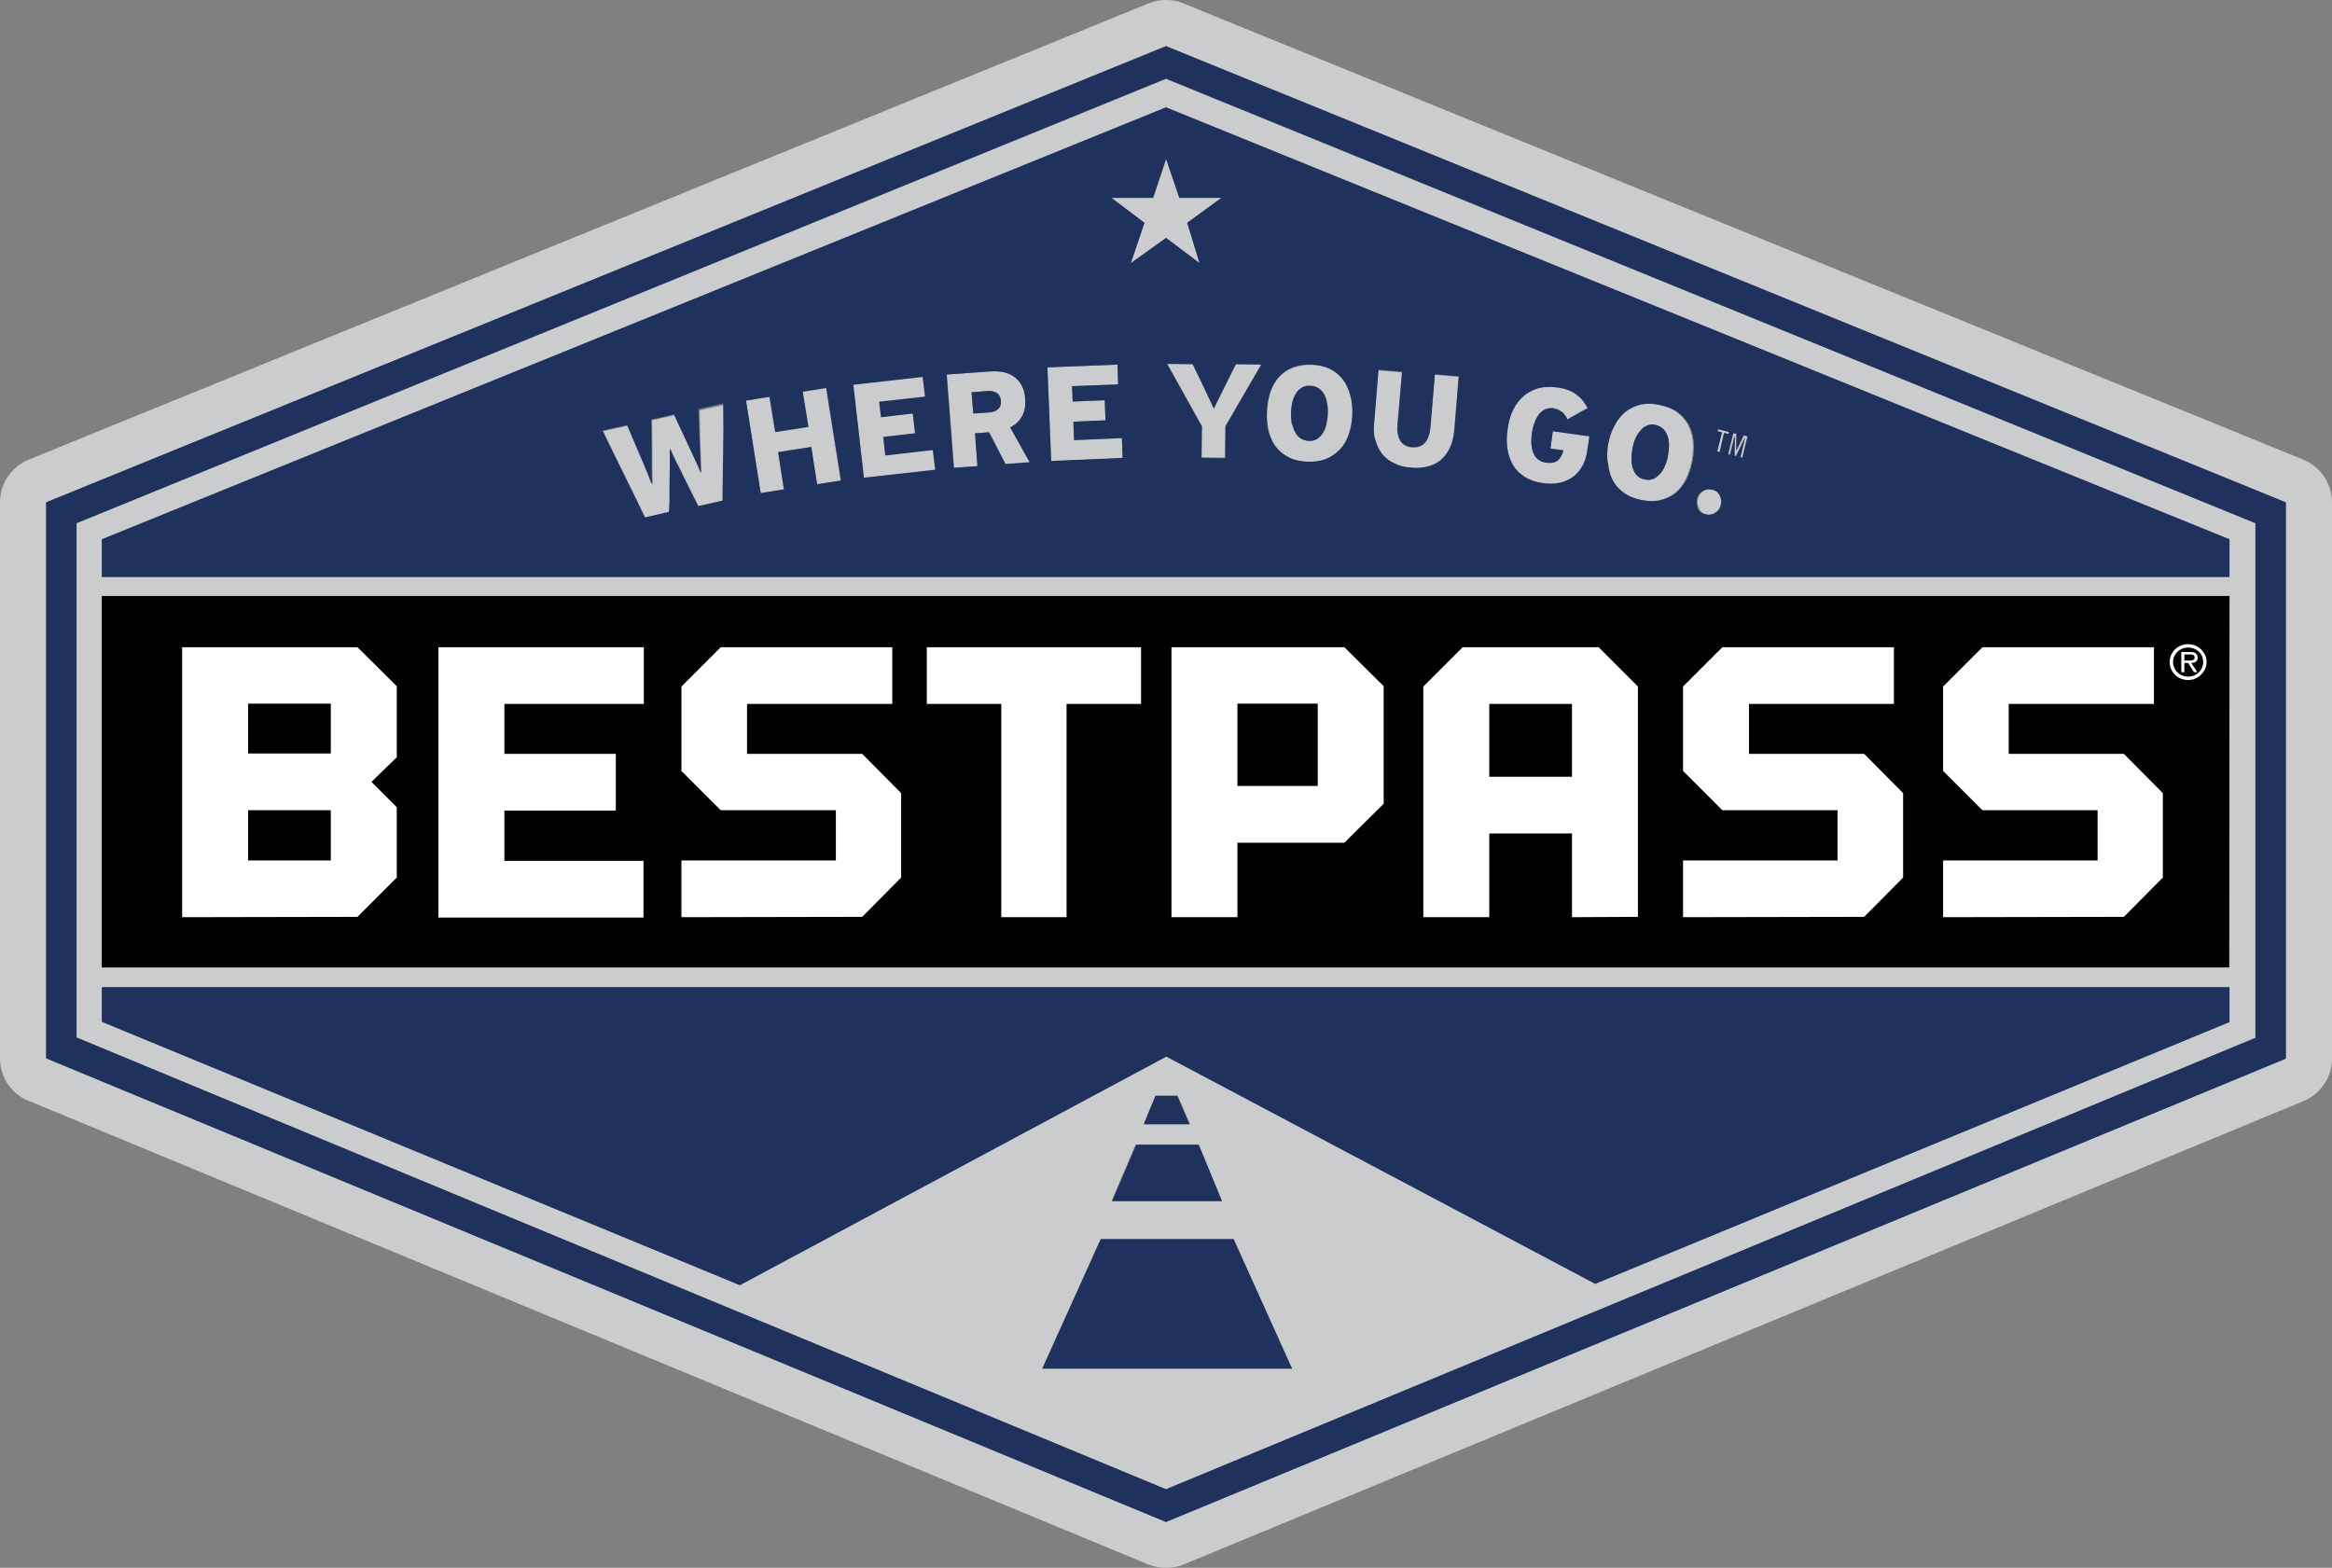
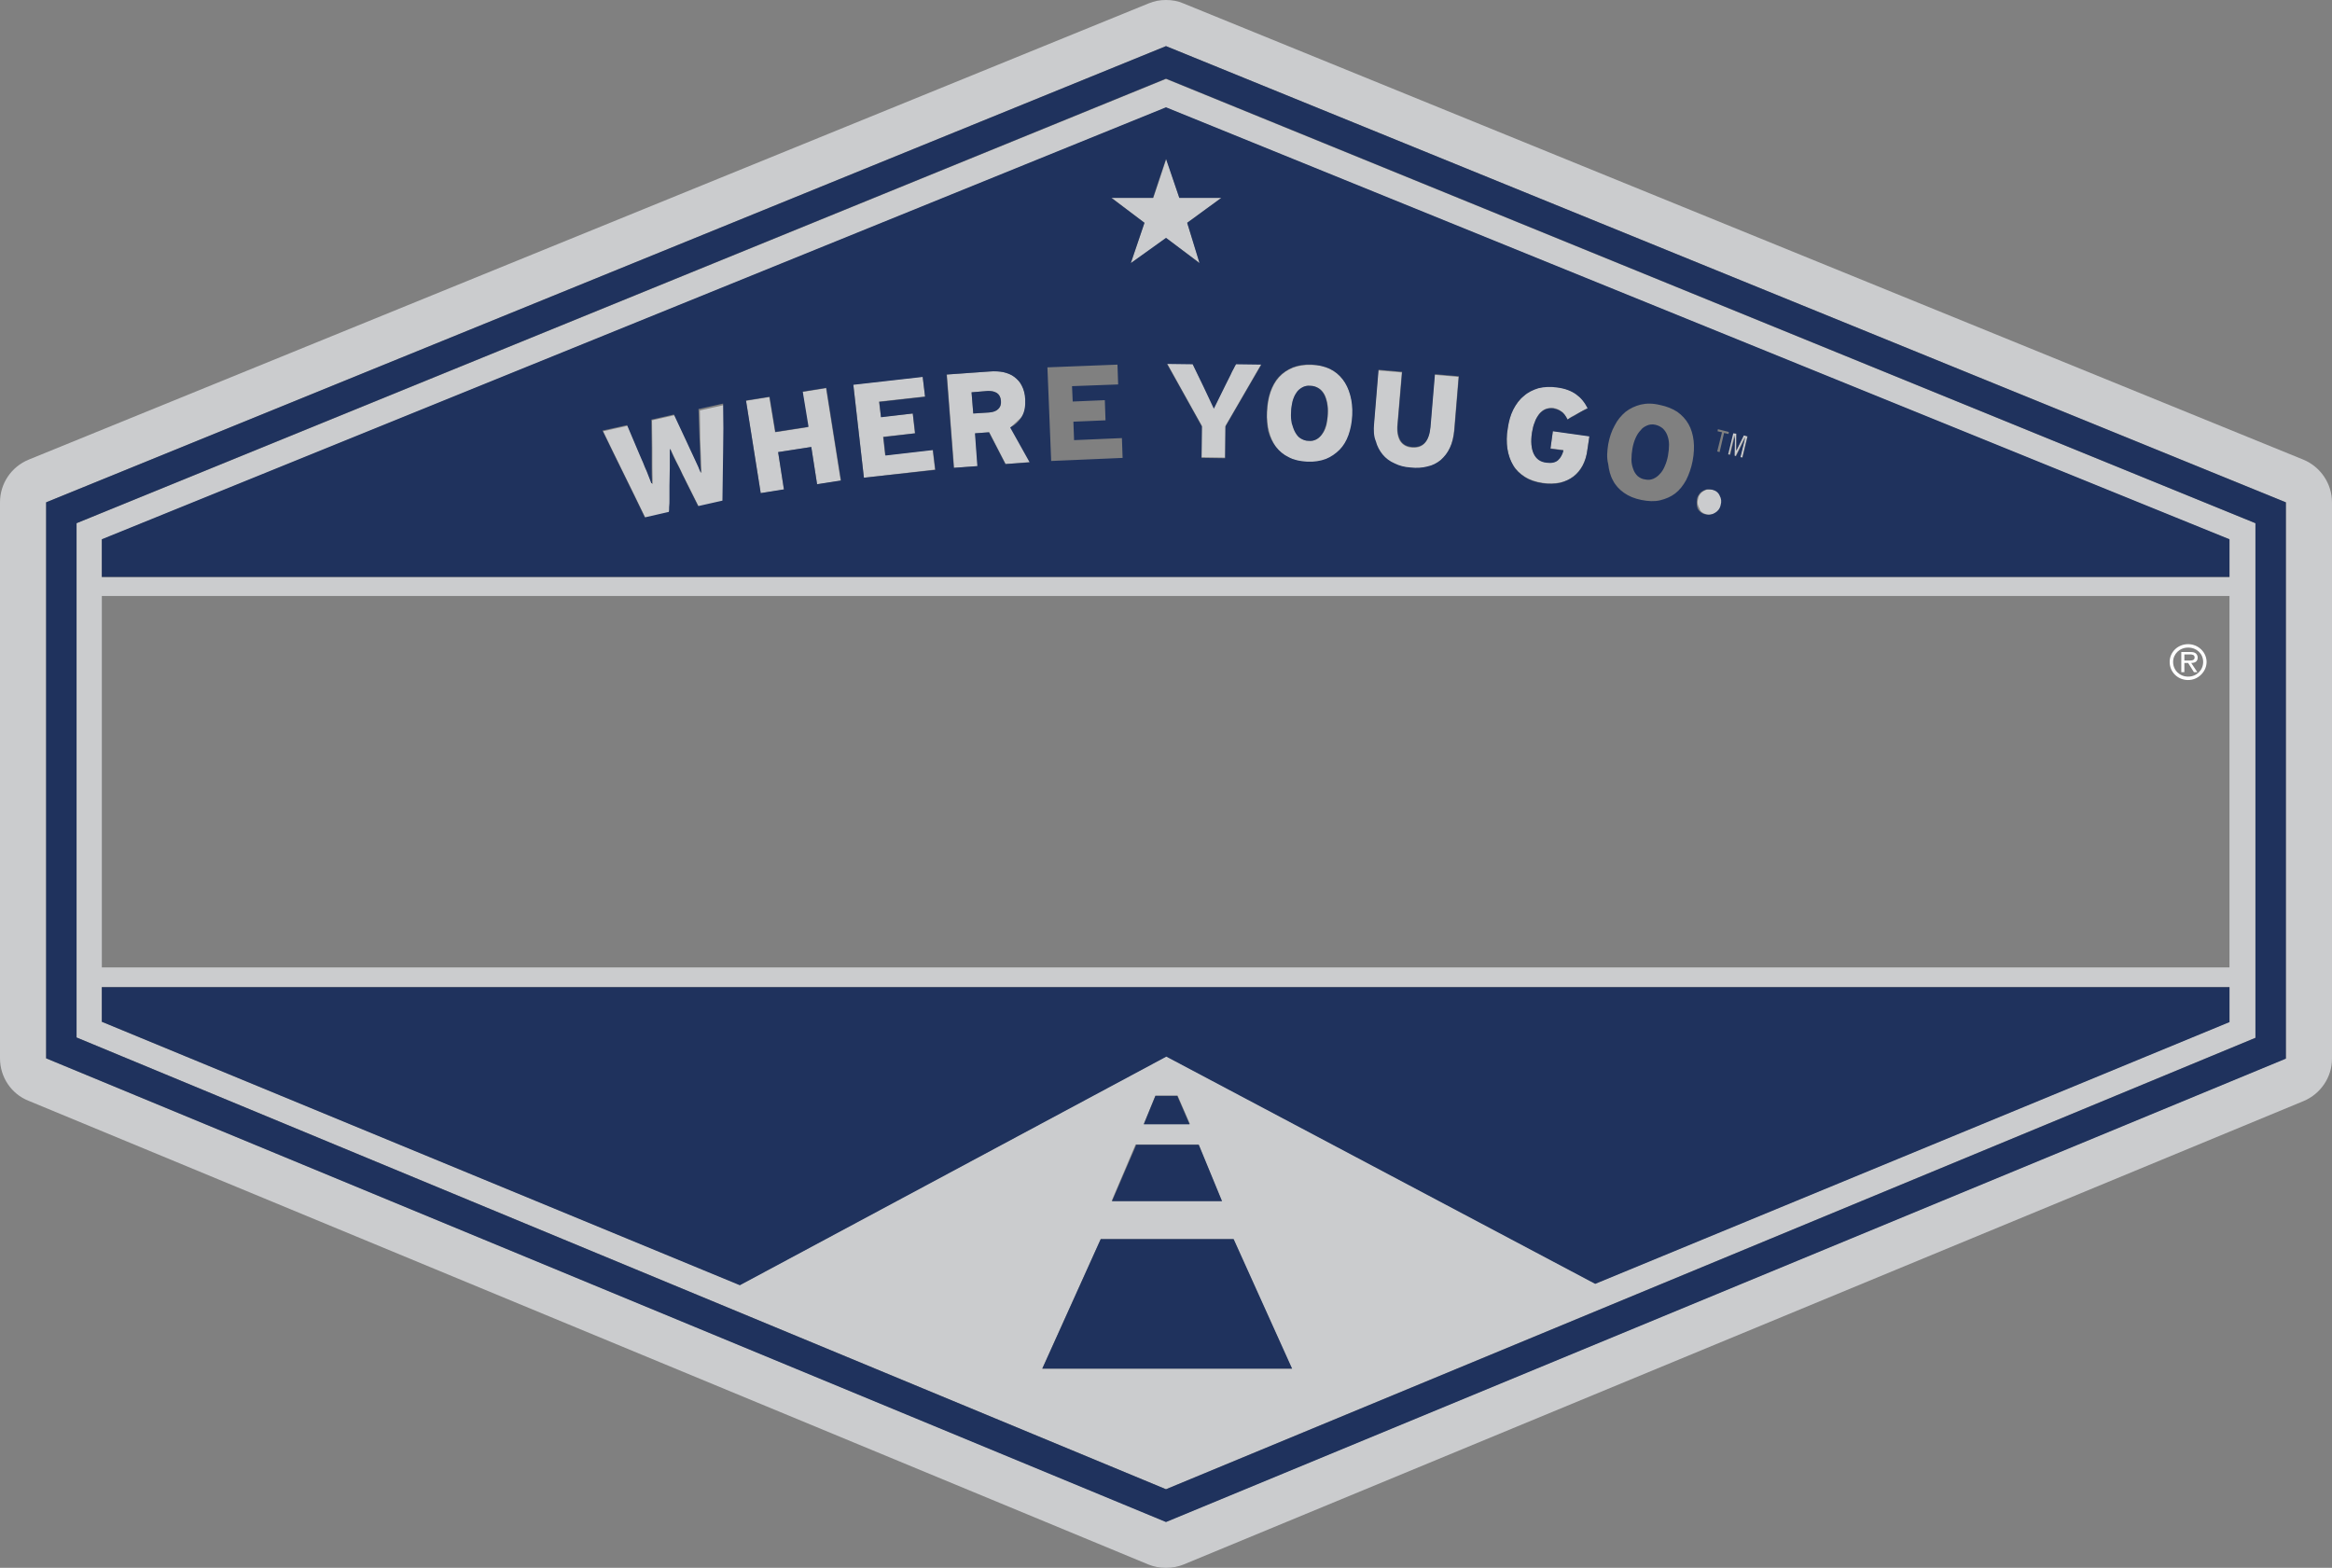
<svg xmlns="http://www.w3.org/2000/svg" id="Layer_1" data-name="Layer 1" viewBox="0 0 682.4 458.8">
  <rect x="0" y="0" width="682.4" height="458.8" fill="#808080" stroke="none" />
  <defs>
    <style>
      .cls-1 {
        fill: #000;
      }

      .cls-1, .cls-2, .cls-3, .cls-4 {
        stroke-width: 0px;
      }

      .cls-2 {
        fill: #cbccce;
      }

      .cls-3 {
        fill: #fff;
      }

      .cls-4 {
        fill: #1f325d;
      }
    </style>
  </defs>
  <g>
    <path class="cls-2" d="M442.8,136.1c.8,1.4,2,2.5,3.4,3.4s3.2,1.5,5.2,1.8c1.8.3,3.6.2,5.1-.1s2.8-.9,3.9-1.8c1.1-.9,2-1.9,2.7-3.2s1.2-2.9,1.4-4.6l.6-4-10.7-1.5-.7,5.1,3.8.5c-.2,1.2-.8,2.1-1.6,2.9-.8.7-1.9.9-3.4.7-1.7-.2-2.9-1.1-3.7-2.6-.7-1.5-.9-3.5-.5-6.2.2-1.1.4-2.1.8-3,.3-.9.8-1.7,1.3-2.4.5-.6,1.1-1.1,1.8-1.4.7-.3,1.5-.4,2.4-.3.8.1,1.5.4,2.2.9.7.4,1.3,1.3,1.9,2.4.2-.1.6-.3,1.1-.7.6-.3,1.2-.7,1.8-1,.7-.3,1.3-.7,1.8-1,.6-.3,1-.5,1.2-.6-.9-1.7-2-3.1-3.4-4.1s-3.2-1.7-5.5-2c-2-.3-3.8-.2-5.5.2-1.6.4-3.1,1.2-4.3,2.3s-2.2,2.4-3.1,4c-.8,1.6-1.3,3.4-1.6,5.5-.3,2.1-.3,4.1-.1,5.9.3,2,.8,3.6,1.7,4.9h0Z" />
-     <polygon class="cls-2" points="503.2 132.3 504.5 126.7 505.8 127 505.9 126.4 502.7 125.6 502.6 126.2 503.9 126.5 502.5 132.1 503.2 132.3" />
-     <path class="cls-2" d="M471.7,140.6c.8,1.4,1.8,2.6,3.2,3.6,1.4,1,3.1,1.7,5.1,2.1,2,.4,3.8.4,5.5.1,1.7-.4,3.1-1,4.4-2s2.4-2.3,3.2-3.9c.9-1.6,1.5-3.5,1.9-5.6s.5-4.1.3-5.9c-.2-1.8-.7-3.5-1.5-4.9s-1.9-2.6-3.3-3.6-3.1-1.6-5.1-2-3.9-.4-5.6-.1c-1.7.4-3.2,1.1-4.4,2.1-1.3,1.1-2.4,2.4-3.2,4-.8,1.6-1.5,3.5-1.9,5.5s-.5,3.9-.4,5.8c.6,1.8,1,3.4,1.8,4.8h0ZM477.7,131.3c.2-1.1.5-2.1.9-3s.9-1.7,1.5-2.3,1.2-1.1,1.9-1.4c.7-.3,1.5-.4,2.4-.2s1.7.6,2.2,1.1c.6.5,1,1.2,1.3,2s.5,1.7.5,2.7-.1,2.1-.3,3.2c-.2,1.1-.5,2.1-.9,3s-.9,1.7-1.5,2.4c-.6.6-1.2,1.1-1.9,1.4-.8.3-1.6.4-2.4.2-.9-.2-1.6-.5-2.2-1s-1-1.2-1.3-2-.5-1.7-.5-2.7c0-1.2.1-2.3.3-3.4h0Z" />
    <path class="cls-2" d="M499.3,150.5c1,.2,1.9.1,2.8-.4.8-.5,1.4-1.3,1.7-2.3.2-1,.1-1.9-.3-2.8-.5-.9-1.2-1.4-2.2-1.7-.4-.1-.8-.1-1.3-.1-.4,0-.9.2-1.3.4s-.8.5-1.1.9c-.4.4-.6.9-.7,1.5-.3,1.1-.1,2,.4,2.8.2.9,1,1.4,2,1.7h0Z" />
    <polygon class="cls-2" points="506.1 133 507.5 127.3 507.5 127.3 507.4 133.3 507.9 133.4 510.5 128 510.6 128.1 509.2 133.8 509.8 133.9 511.3 127.7 510.2 127.4 508 131.9 508 131.9 508.1 126.9 507 126.6 505.5 132.9 506.1 133" />
    <polygon class="cls-2" points="234.8 114.7 236.4 125 226.8 126.5 225.1 116.2 218.3 117.3 222.6 144.3 229.4 143.3 227.7 132.3 237.4 130.8 239.1 141.7 246 140.7 241.7 113.6 234.8 114.7" />
    <path class="cls-2" d="M204.9,128.3c.1,1.8.1,3.5.2,5.1s.1,3.3.2,5h-.1c-.1-.2-.3-.6-.4-.9-.1-.3-.4-.8-.6-1.4-.3-.6-.7-1.5-1.2-2.6s-1.1-2.5-2-4.3l-3.6-7.7-6.6,1.5.1,8.4v5.1c0,1.7.1,3.4.1,5.1h-.2c-.3-.7-.6-1.5-.9-2.3s-.7-1.6-1-2.4c-.3-.8-.7-1.6-1-2.4-.3-.8-.6-1.5-.9-2.1l-3.3-7.8-7.2,1.6c2.1,4.3,4.1,8.5,6.2,12.7s4.1,8.4,6.2,12.7l7-1.6c0-.2.1-.7.1-1.4s0-1.5.1-2.4v-3.8c.1-1.8.1-3.6.1-5.4v-5.4h.1c.2.6.6,1.3,1,2.2.4.8.8,1.7,1.3,2.6.4.9.9,1.8,1.3,2.7s.8,1.7,1.2,2.4l3.4,6.8,7.1-1.6c0-4.7.1-9.4.2-14.1.1-4.7.1-9.4.2-14.1l-7.2,1.6.1,8.2h0Z" />
-     <path class="cls-2" d="M299.1,121.9c.8-1.4,1.1-3.1,1-5.1-.1-1.5-.5-2.8-1-3.9-.6-1.1-1.3-1.9-2.2-2.6s-1.9-1.1-3.2-1.4c-1.2-.3-2.5-.4-3.9-.2l-12.7.9,2.1,27.3,6.9-.5-.7-9.6,4.1-.3,4.8,9.3,7.2-.6-5.7-10.2c1.4-.7,2.5-1.7,3.3-3.1h0ZM292.1,119.7c-.6.6-1.5.9-2.6,1l-4.7.3-.5-6.2,4.8-.4c1-.1,1.9.1,2.6.6.7.4,1.1,1.2,1.2,2.2.1,1.1-.1,1.9-.8,2.5h0Z" />
+     <path class="cls-2" d="M299.1,121.9c.8-1.4,1.1-3.1,1-5.1-.1-1.5-.5-2.8-1-3.9-.6-1.1-1.3-1.9-2.2-2.6s-1.9-1.1-3.2-1.4c-1.2-.3-2.5-.4-3.9-.2l-12.7.9,2.1,27.3,6.9-.5-.7-9.6,4.1-.3,4.8,9.3,7.2-.6-5.7-10.2h0ZM292.1,119.7c-.6.6-1.5.9-2.6,1l-4.7.3-.5-6.2,4.8-.4c1-.1,1.9.1,2.6.6.7.4,1.1,1.2,1.2,2.2.1,1.1-.1,1.9-.8,2.5h0Z" />
    <polygon class="cls-2" points="259 133.2 258.4 127.8 267.7 126.8 267.1 121 257.8 122 257.2 117.5 270.7 116 270 110.2 249.7 112.5 252.8 139.8 273.6 137.4 272.9 131.6 259 133.2" />
-     <polygon class="cls-2" points="314.3 128.8 314.1 123.4 323.5 123 323.2 117.2 313.9 117.5 313.7 113 327.2 112.5 327 106.7 306.5 107.5 307.6 134.9 328.5 134.1 328.3 128.2 314.3 128.8" />
    <path class="cls-2" d="M674,134.5L346.3,1c-1.6-.7-3.3-1-5.1-1s-3.4.3-5.1,1L8.4,134.5c-5.1,2.1-8.4,7-8.4,12.5v162.7c0,5.5,3.3,10.4,8.3,12.4l327.7,135.7c1.7.7,3.4,1,5.2,1s3.5-.3,5.2-1l327.7-135.6c5-2.1,8.3-7,8.3-12.4v-162.8c0-5.4-3.3-10.4-8.4-12.5h0ZM668.9,309.7l-327.7,135.6L13.5,309.7v-162.7L341.2,13.5l327.7,133.5v162.7h0Z" />
    <polygon class="cls-2" points="325.3 57.9 334.9 65.2 330.9 77 341.3 69.7 351.1 77 347.4 65.2 357.4 57.9 345.1 57.9 341.3 46.5 337.5 57.9 325.3 57.9" />
    <path class="cls-2" d="M352.1,112.8l-3.1-6.4-7.5-.1,10.2,18.3-.1,9.2,6.9.1.1-9.3,10.5-18.1-7.4-.1c-.2.3-.4.7-.7,1.3-.3.6-.6,1.2-.9,1.8s-.6,1.2-.9,1.8-.5,1-.6,1.2l-3.3,6.7-3.2-6.4h0Z" />
    <path class="cls-2" d="M404.5,133.2c.9,1.1,2.1,1.9,3.5,2.6,1.4.6,3,1,4.7,1.2,1.8.1,3.4,0,4.9-.3,1.5-.4,2.8-1,3.9-1.9s2-2.1,2.7-3.6,1.1-3.2,1.3-5.2l1.3-15.7-7-.6-1.3,15.5c-.2,2-.7,3.5-1.6,4.5s-2.1,1.4-3.7,1.3c-1.6-.1-2.7-.8-3.5-1.9-.7-1.2-1-2.8-.8-4.8l1.3-15.3-6.9-.6-1.3,15.7c-.2,2-.1,3.8.4,5.3.5,1.4,1.2,2.7,2.1,3.8h0Z" />
    <path class="cls-2" d="M22.4,153.1v150.5l318.8,132.2,318.8-132.1v-150.6L341.2,23.1,22.4,153.1h0ZM305,400.5l17.1-37.9h38.8l17.1,37.9h-73ZM350.7,334.9l6.8,16.5h-32.2l7-16.5h18.4ZM334.7,328.9l3.4-8.3h6.5l3.6,8.3h-13.5ZM652.4,299l-185.6,76.6-125.5-66.5-124.8,66.9L29.8,299v-10.2h622.6v10.2h0ZM652.4,283.1H29.8v-108.7h622.6v108.7ZM652.4,168.9H29.8v-11L341.2,31.5l311.2,126.4v11Z" />
    <path class="cls-2" d="M373.4,130.8c1,1.3,2.2,2.3,3.8,3.1,1.5.8,3.3,1.2,5.4,1.3s3.9-.2,5.5-.8,2.9-1.5,4-2.7,2-2.6,2.6-4.3,1-3.7,1.1-5.8-.1-4.1-.6-5.9c-.5-1.8-1.2-3.3-2.2-4.6s-2.2-2.3-3.8-3.1c-1.5-.7-3.3-1.2-5.3-1.2-2.1-.1-3.9.2-5.5.8s-2.9,1.5-4.1,2.8c-1.1,1.2-1.9,2.7-2.5,4.4s-.9,3.7-1,5.8.1,4,.6,5.8c.4,1.6,1.1,3.1,2,4.4h0ZM377.9,120.6c0-1.1.2-2.2.4-3.1.2-1,.6-1.8,1.1-2.5s1.1-1.2,1.7-1.6c.7-.4,1.5-.6,2.4-.5.9,0,1.7.3,2.4.7.7.4,1.2,1,1.6,1.7s.7,1.6.9,2.6c.2,1,.2,2.1.2,3.2-.1,1.1-.2,2.1-.4,3.1-.2,1-.6,1.8-1.1,2.6-.5.7-1.1,1.3-1.7,1.7-.7.4-1.5.6-2.4.5-.9,0-1.7-.3-2.3-.7-.7-.4-1.2-1-1.6-1.8-.4-.7-.7-1.6-.9-2.6-.3-1-.3-2.1-.3-3.3h0Z" />
  </g>
  <path class="cls-4" d="M322.1,362.6l-17.1,37.9h73.1l-17.1-37.9h-38.9ZM338.1,320.7l-3.4,8.3h13.4l-3.6-8.3h-6.4ZM325.4,351.5h32.2l-6.8-16.5h-18.3l-7.1,16.5h0ZM29.8,299l186.7,77.1,124.8-66.9,125.5,66.5,185.6-76.6v-10.2H29.8v10.1h0ZM341.2,13.5L13.5,147v162.7l327.7,135.7,327.7-135.6v-162.8L341.2,13.5h0ZM660,303.7l-318.8,132.1L22.4,303.6v-150.5L341.2,23l318.8,130.1v150.6h0ZM479.2,139.3c.6.5,1.3.9,2.2,1,.9.2,1.7.1,2.4-.2.7-.3,1.4-.8,1.9-1.4.6-.6,1.1-1.4,1.5-2.4.4-.9.7-1.9.9-3,.2-1.1.3-2.2.3-3.2s-.2-1.9-.5-2.7-.7-1.4-1.3-2c-.6-.5-1.3-.9-2.2-1.1-.9-.2-1.7-.1-2.4.2-.7.3-1.4.7-1.9,1.4-.6.6-1.1,1.4-1.5,2.3-.4.9-.7,1.9-.9,3-.2,1.1-.3,2.2-.3,3.3,0,1,.2,1.9.5,2.7.3.9.7,1.5,1.3,2.1h0ZM379,126.5c.4.7.9,1.4,1.6,1.8.7.4,1.4.7,2.3.7.9.1,1.7-.1,2.4-.5.7-.4,1.3-1,1.7-1.7.5-.7.8-1.6,1.1-2.6.2-1,.4-2,.4-3.1.1-1.1,0-2.2-.2-3.2s-.5-1.9-.9-2.6c-.4-.7-1-1.3-1.6-1.7-.7-.4-1.4-.7-2.4-.7-.9-.1-1.7.1-2.4.5-.7.4-1.3.9-1.7,1.6-.5.7-.8,1.5-1.1,2.5-.2.9-.4,2-.4,3.1-.1,1.2,0,2.3.2,3.3.3,1,.6,1.9,1,2.6h0ZM291.7,115c-.7-.4-1.6-.6-2.6-.6l-4.8.4.5,6.2,4.7-.3c1.1-.1,2-.4,2.6-1s.9-1.4.8-2.4c-.1-1.1-.5-1.8-1.2-2.3h0ZM29.8,157.8v11h622.6v-11L341.2,31.4,29.8,157.8ZM211.6,132.4c-.1,4.7-.1,9.4-.2,14.1l-7.1,1.6-3.4-6.8c-.3-.7-.7-1.5-1.2-2.4-.4-.9-.8-1.8-1.3-2.7s-.9-1.8-1.3-2.6c-.4-.9-.7-1.6-1-2.2h-.1v5.4c0,1.8-.1,3.6-.1,5.4v3.8c0,.9,0,1.7-.1,2.4,0,.7,0,1.2-.1,1.4l-7,1.6c-2.1-4.3-4.1-8.5-6.2-12.7s-4.1-8.4-6.2-12.7l7.2-1.6,3.3,7.8c.2.6.6,1.3.9,2.1.3.7.7,1.5,1,2.4.4.8.7,1.6,1,2.4.3.8.6,1.6.9,2.3h.2c-.1-1.7-.1-3.4-.1-5.1v-5.1l-.1-8.4,6.6-1.5,3.6,7.7c.8,1.8,1.5,3.2,2,4.3s.9,1.9,1.2,2.6c.3.6.5,1.1.6,1.4.1.3.3.6.4.9h.1c-.1-1.7-.2-3.4-.2-5-.1-1.6-.1-3.3-.2-5.1l-.3-8.4,7.2-1.6c.1,4.9.1,9.6,0,14.3h0ZM239.1,141.7l-1.7-10.9-9.7,1.5,1.7,10.9-6.8,1.1-4.3-27.1,6.9-1.1,1.7,10.3,9.7-1.5-1.7-10.3,6.9-1.1,4.3,27.1-7,1.1h0ZM252.8,139.8l-3.1-27.2,20.3-2.3.7,5.8-13.4,1.5.5,4.5,9.3-1.1.7,5.8-9.3,1.1.6,5.4,13.9-1.6.7,5.8-20.9,2.3h0ZM294.2,135.8l-4.8-9.3-4.1.3.7,9.6-6.9.5-2.1-27.3,12.7-.9c1.4-.1,2.7,0,3.9.2,1.2.3,2.3.7,3.2,1.4.9.7,1.7,1.5,2.2,2.6.6,1.1.9,2.4,1,3.9.1,2.1-.2,3.8-1,5.1-.8,1.4-1.9,2.4-3.4,3.2l5.7,10.2-7.1.5h0ZM307.6,134.9l-1.1-27.4,20.5-.8.2,5.8-13.5.5.2,4.5,9.4-.4.2,5.9-9.4.4.2,5.4,14-.6.2,5.8-20.9.9h0ZM508.1,126.9v5h0l2.2-4.5,1.1.3-1.5,6.2-.6-.1,1.4-5.7h0l-2.7,5.4-.4-.1.1-6h0l-1.4,5.7-.6-.1,1.5-6.2.9.1h0ZM502.6,126.2l.1-.6,3.2.8-.1.6-1.3-.3-1.3,5.6-.7-.2,1.4-5.6-1.3-.3h0ZM496.6,146c.1-.6.4-1.1.7-1.5.3-.4.7-.7,1.1-.9s.8-.4,1.3-.4.9,0,1.3.1c1,.2,1.8.8,2.2,1.7.5.9.6,1.8.3,2.8-.2,1-.8,1.8-1.7,2.3-.8.5-1.8.7-2.8.4-1-.2-1.7-.8-2.2-1.6-.3-.9-.4-1.8-.2-2.9h0ZM470.6,130c.4-2.1,1-3.9,1.9-5.5.8-1.6,1.9-2.9,3.2-4,1.3-1,2.8-1.7,4.4-2.1,1.7-.4,3.5-.4,5.6.1,2,.4,3.7,1.1,5.1,2,1.4,1,2.5,2.2,3.3,3.6.8,1.4,1.3,3.1,1.5,4.9.2,1.8.1,3.8-.3,5.9-.4,2.1-1.1,4-1.9,5.6-.9,1.6-1.9,2.9-3.2,3.9-1.3,1-2.8,1.6-4.4,2-1.7.4-3.5.3-5.5-.1-2-.4-3.7-1.1-5.1-2.1s-2.5-2.2-3.2-3.6c-.8-1.4-1.2-3.1-1.4-4.8-.5-1.9-.3-3.8,0-5.8h0ZM441.2,125.4c.3-2.1.8-3.9,1.6-5.5.8-1.6,1.8-3,3.1-4,1.2-1.1,2.7-1.8,4.3-2.3,1.7-.4,3.5-.5,5.5-.2,2.3.3,4.1,1,5.5,2s2.5,2.3,3.4,4.1c-.2.1-.6.3-1.2.6s-1.2.6-1.8,1c-.6.4-1.2.7-1.8,1-.6.3-.9.6-1.1.7-.5-1.1-1.1-1.9-1.9-2.4-.7-.5-1.5-.7-2.2-.9-.9-.1-1.7,0-2.4.3-.7.3-1.3.8-1.8,1.4-.5.7-1,1.4-1.3,2.4-.4.9-.6,1.9-.8,3-.4,2.6-.2,4.7.5,6.2s1.9,2.4,3.7,2.6c1.4.2,2.6,0,3.4-.7s1.3-1.7,1.6-2.9l-3.8-.5.7-5.1,10.7,1.5-.6,4c-.2,1.7-.7,3.3-1.4,4.6-.7,1.3-1.6,2.4-2.7,3.2s-2.4,1.4-3.9,1.8c-1.5.3-3.2.4-5.1.1-2.1-.3-3.8-.9-5.2-1.8-1.4-.9-2.6-2-3.4-3.4s-1.4-3-1.7-4.8c-.3-1.9-.3-3.9.1-6h0ZM402.1,123.9l1.3-15.7,6.9.6-1.3,15.3c-.2,2,.1,3.6.8,4.8.7,1.2,1.9,1.8,3.5,1.9,1.6.1,2.8-.3,3.7-1.3.9-1,1.4-2.5,1.6-4.5l1.3-15.5,7,.6-1.3,15.7c-.2,2-.6,3.8-1.3,5.2-.7,1.5-1.6,2.6-2.7,3.6-1.1.9-2.4,1.6-3.9,1.9-1.5.4-3.1.5-4.9.3-1.8-.1-3.3-.5-4.7-1.2-1.4-.6-2.6-1.5-3.5-2.6s-1.6-2.4-2-3.9c-.6-1.4-.7-3.2-.5-5.2h0ZM370.7,120.5c.1-2.1.4-4,1-5.8.6-1.7,1.4-3.2,2.5-4.4s2.5-2.1,4.1-2.8c1.6-.6,3.4-.9,5.5-.8,2,.1,3.8.5,5.3,1.2s2.8,1.8,3.8,3.1,1.7,2.8,2.2,4.6.7,3.7.6,5.9-.5,4.1-1.1,5.8-1.5,3.2-2.6,4.3-2.5,2.1-4,2.7c-1.6.6-3.4.9-5.5.8-2.1-.1-3.9-.5-5.4-1.3-1.5-.7-2.8-1.8-3.8-3.1s-1.7-2.8-2.2-4.6c-.3-1.6-.5-3.5-.4-5.6h0ZM359.2,111.5c.3-.6.6-1.2.9-1.8.3-.7.6-1.3.9-1.8.3-.6.5-1,.7-1.3l7.4.1-10.5,18.1-.1,9.3-6.9-.1.1-9.2-10.2-18.3,7.5.1,3.1,6.4,3.1,6.6,3.3-6.7c.2-.4.4-.8.7-1.4h0ZM345.1,57.9h12.3l-10,7.3,3.6,11.8-9.8-7.4-10.3,7.4,4-11.8-9.7-7.3h12.2l3.8-11.4,3.9,11.4h0Z" />
  <g>
-     <path class="cls-1" d="M29.8,174.4v108.7h622.5l.1-108.7H29.8Z" />
    <g>
-       <path class="cls-3" d="M568.6,268.4v-16.6h45.2v-14.7h-33.7l-11.5-11.5v-24.7l11.5-11.5h50.2v16.6h-42.5v14.6h33.7l11.4,11.5v24.7l-11.4,11.5-52.9.1h0ZM492.5,268.4v-16.6h45.2v-14.7h-33.7l-11.5-11.5v-24.7l11.5-11.5h50.2v16.6h-42.4v14.6h33.7l11.4,11.5v24.7l-11.4,11.5-53,.1h0ZM460,268.4v-24.5h-24.2v24.5h-19.3v-67.5l11.5-11.5h39.8l11.5,11.5v67.4l-19.3.1h0ZM435.8,227.3h24.2v-21.3h-24.2v21.3ZM342.8,268.4v-79h50.6l11.5,11.4v34.4l-11.5,11.4h-31.3v21.8h-19.3ZM362.1,230h23.5v-24.1h-23.5v24.1ZM293,268.4v-62.4h-21.8v-16.6h62.7v16.6h-21.8v62.4h-19.1ZM199.4,268.4v-16.6h45.2v-14.7h-33.7l-11.5-11.5v-24.7l11.5-11.5h50.2v16.6h-42.5v14.6h33.7l11.4,11.5v24.7l-11.4,11.5-52.9.1h0ZM128.3,268.4v-79h60.1v16.6h-40.8v14.6h32.6v16.6h-32.6v14.7h40.7v16.6h-60v-.1ZM53.3,268.4v-79h51.3l11.5,11.4v20.8l-7.4,7.2,7.4,7.4v20.6l-11.5,11.5-51.3.1h0ZM72.6,251.8h24.2v-14.7h-24.2v14.7h0ZM72.6,220.5h24.2v-14.6h-24.2v14.6h0Z" />
      <path class="cls-3" d="M634.9,193.7c0-2.9,2.4-5.2,5.4-5.2s5.4,2.4,5.4,5.2-2.4,5.3-5.4,5.3-5.4-2.3-5.4-5.3ZM635.9,193.7c0,2.4,1.9,4.3,4.4,4.3s4.4-1.9,4.4-4.3-1.9-4.2-4.4-4.2-4.4,1.9-4.4,4.2ZM643,196.7h-1l-1.7-2.7h-1.1v2.7h-.9v-5.9h2.6c.5,0,1,0,1.5.3.4.2.7.8.7,1.3,0,1.2-.8,1.6-1.9,1.6l1.8,2.7h0ZM640.2,193.3c.8,0,2,.1,2-.9,0-.8-.7-.9-1.4-.9h-1.6v1.8h1Z" />
    </g>
  </g>
</svg>